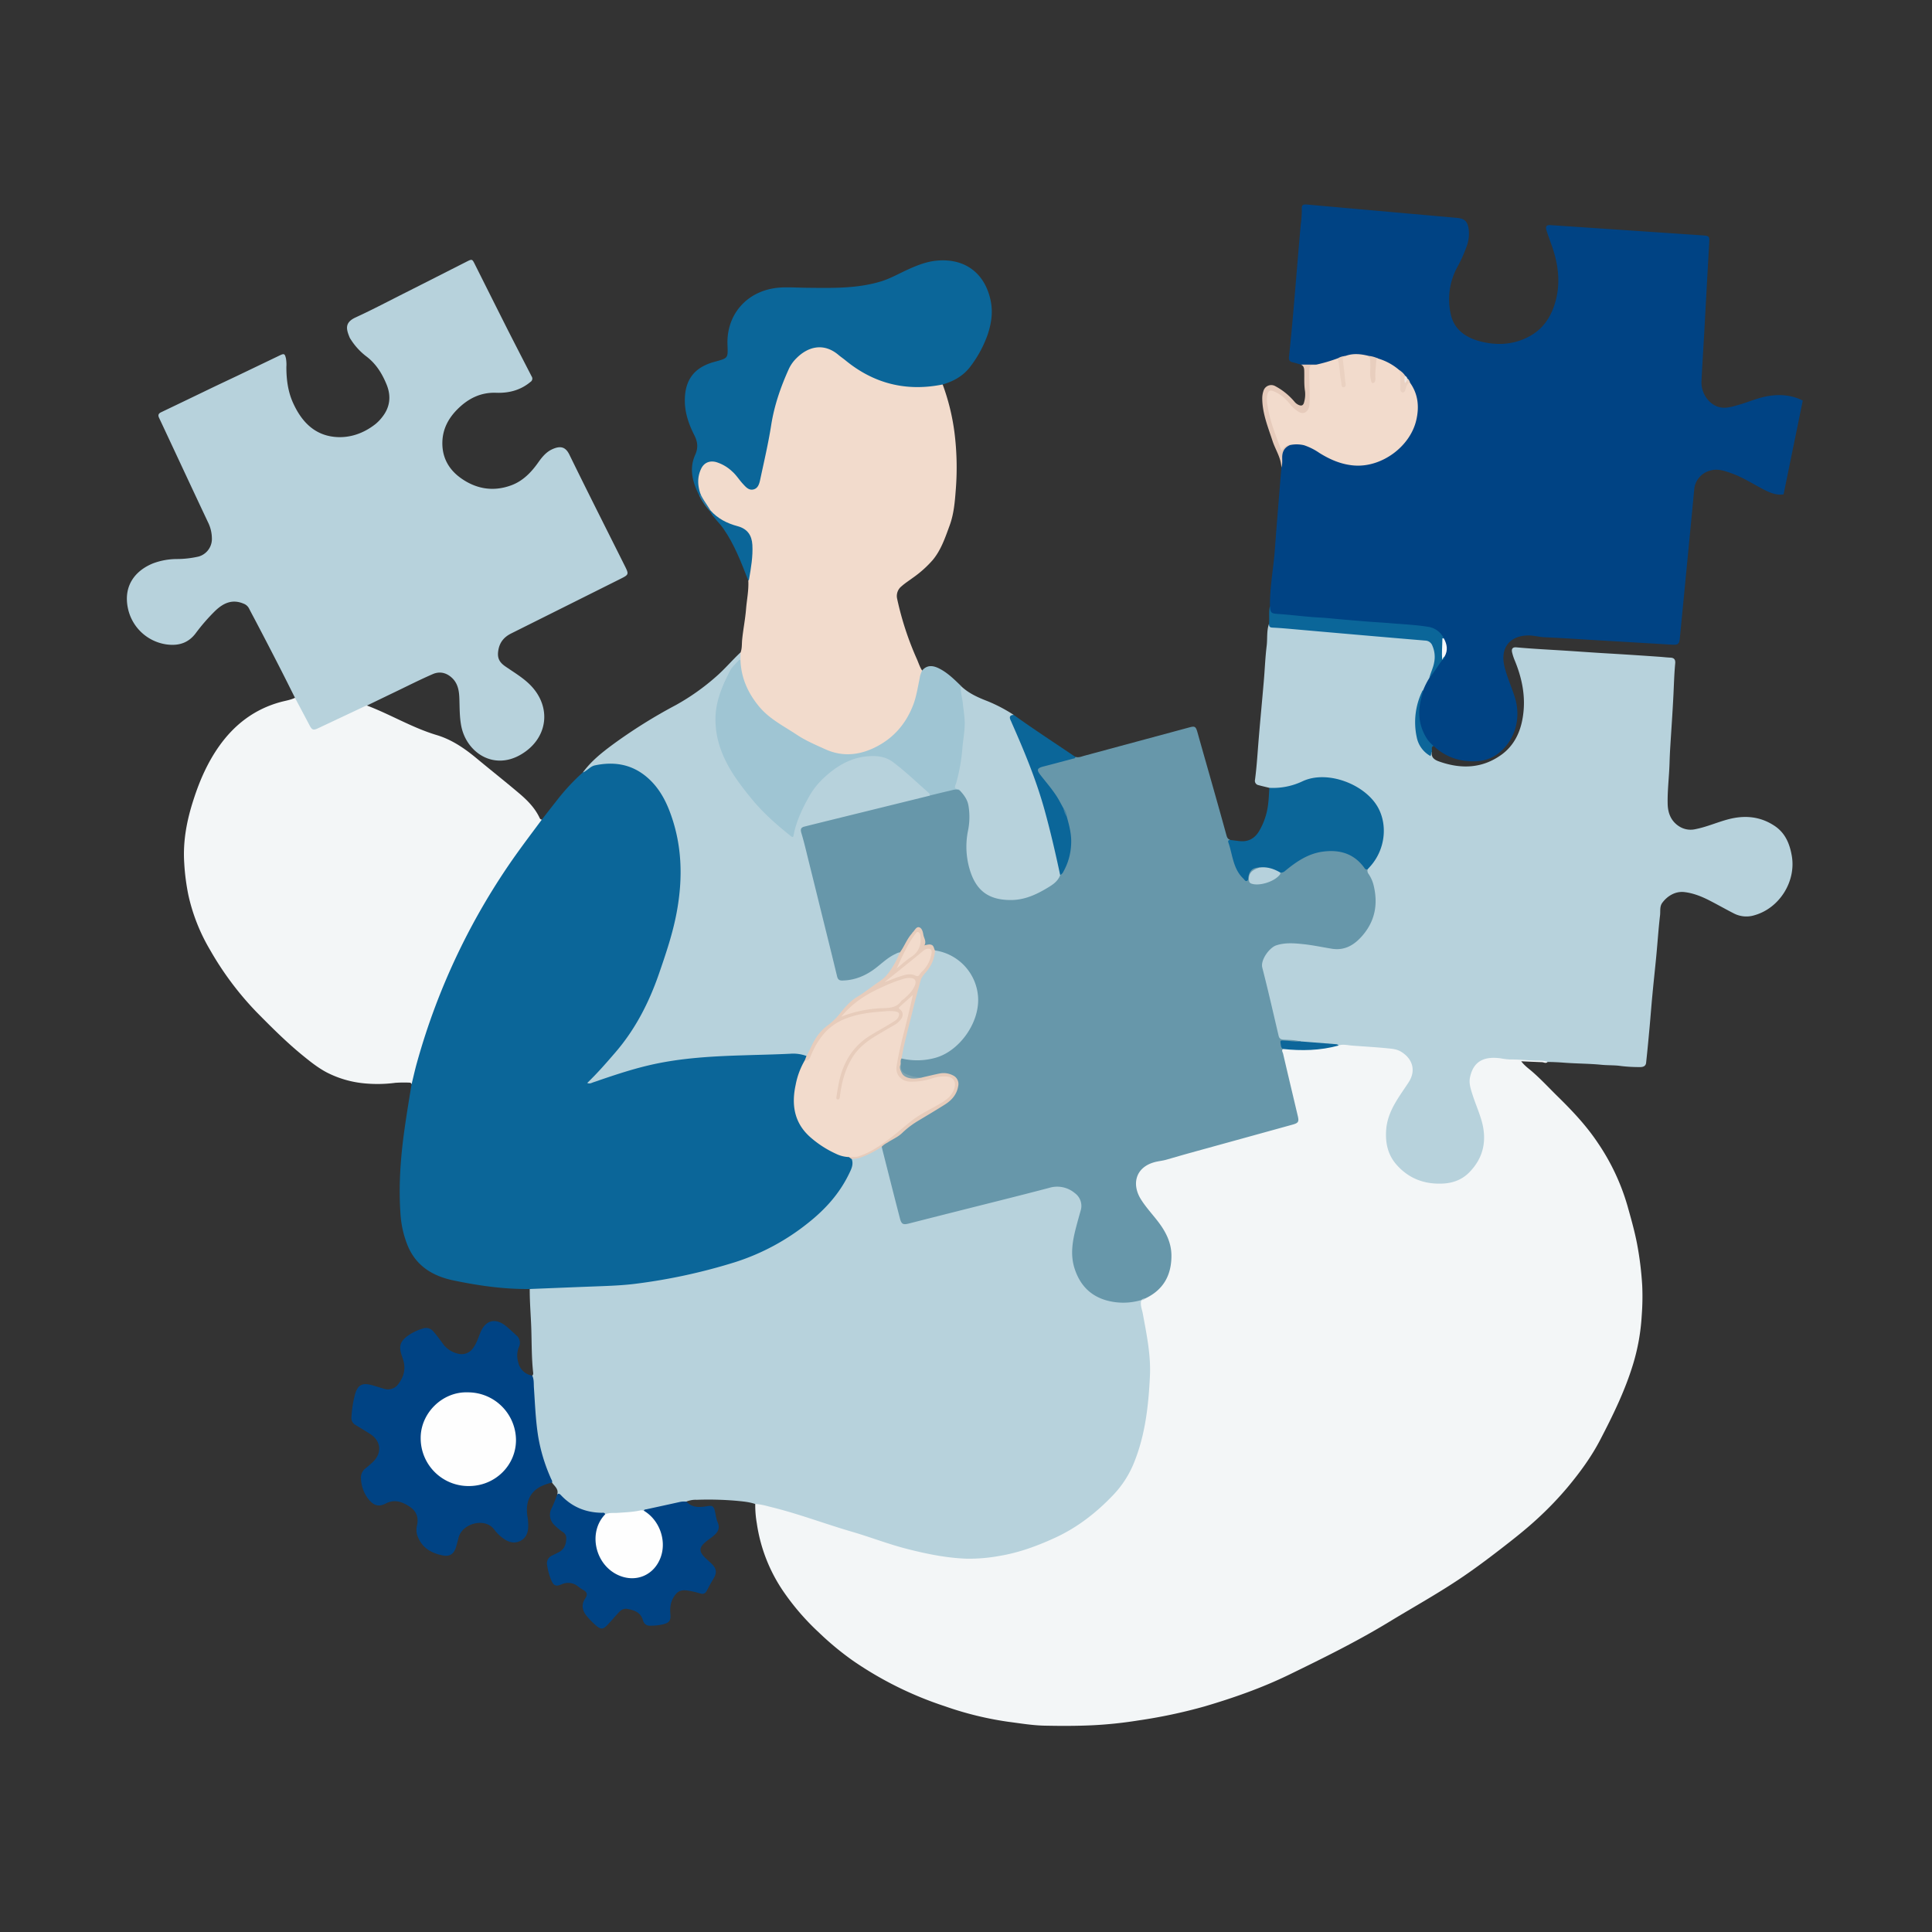
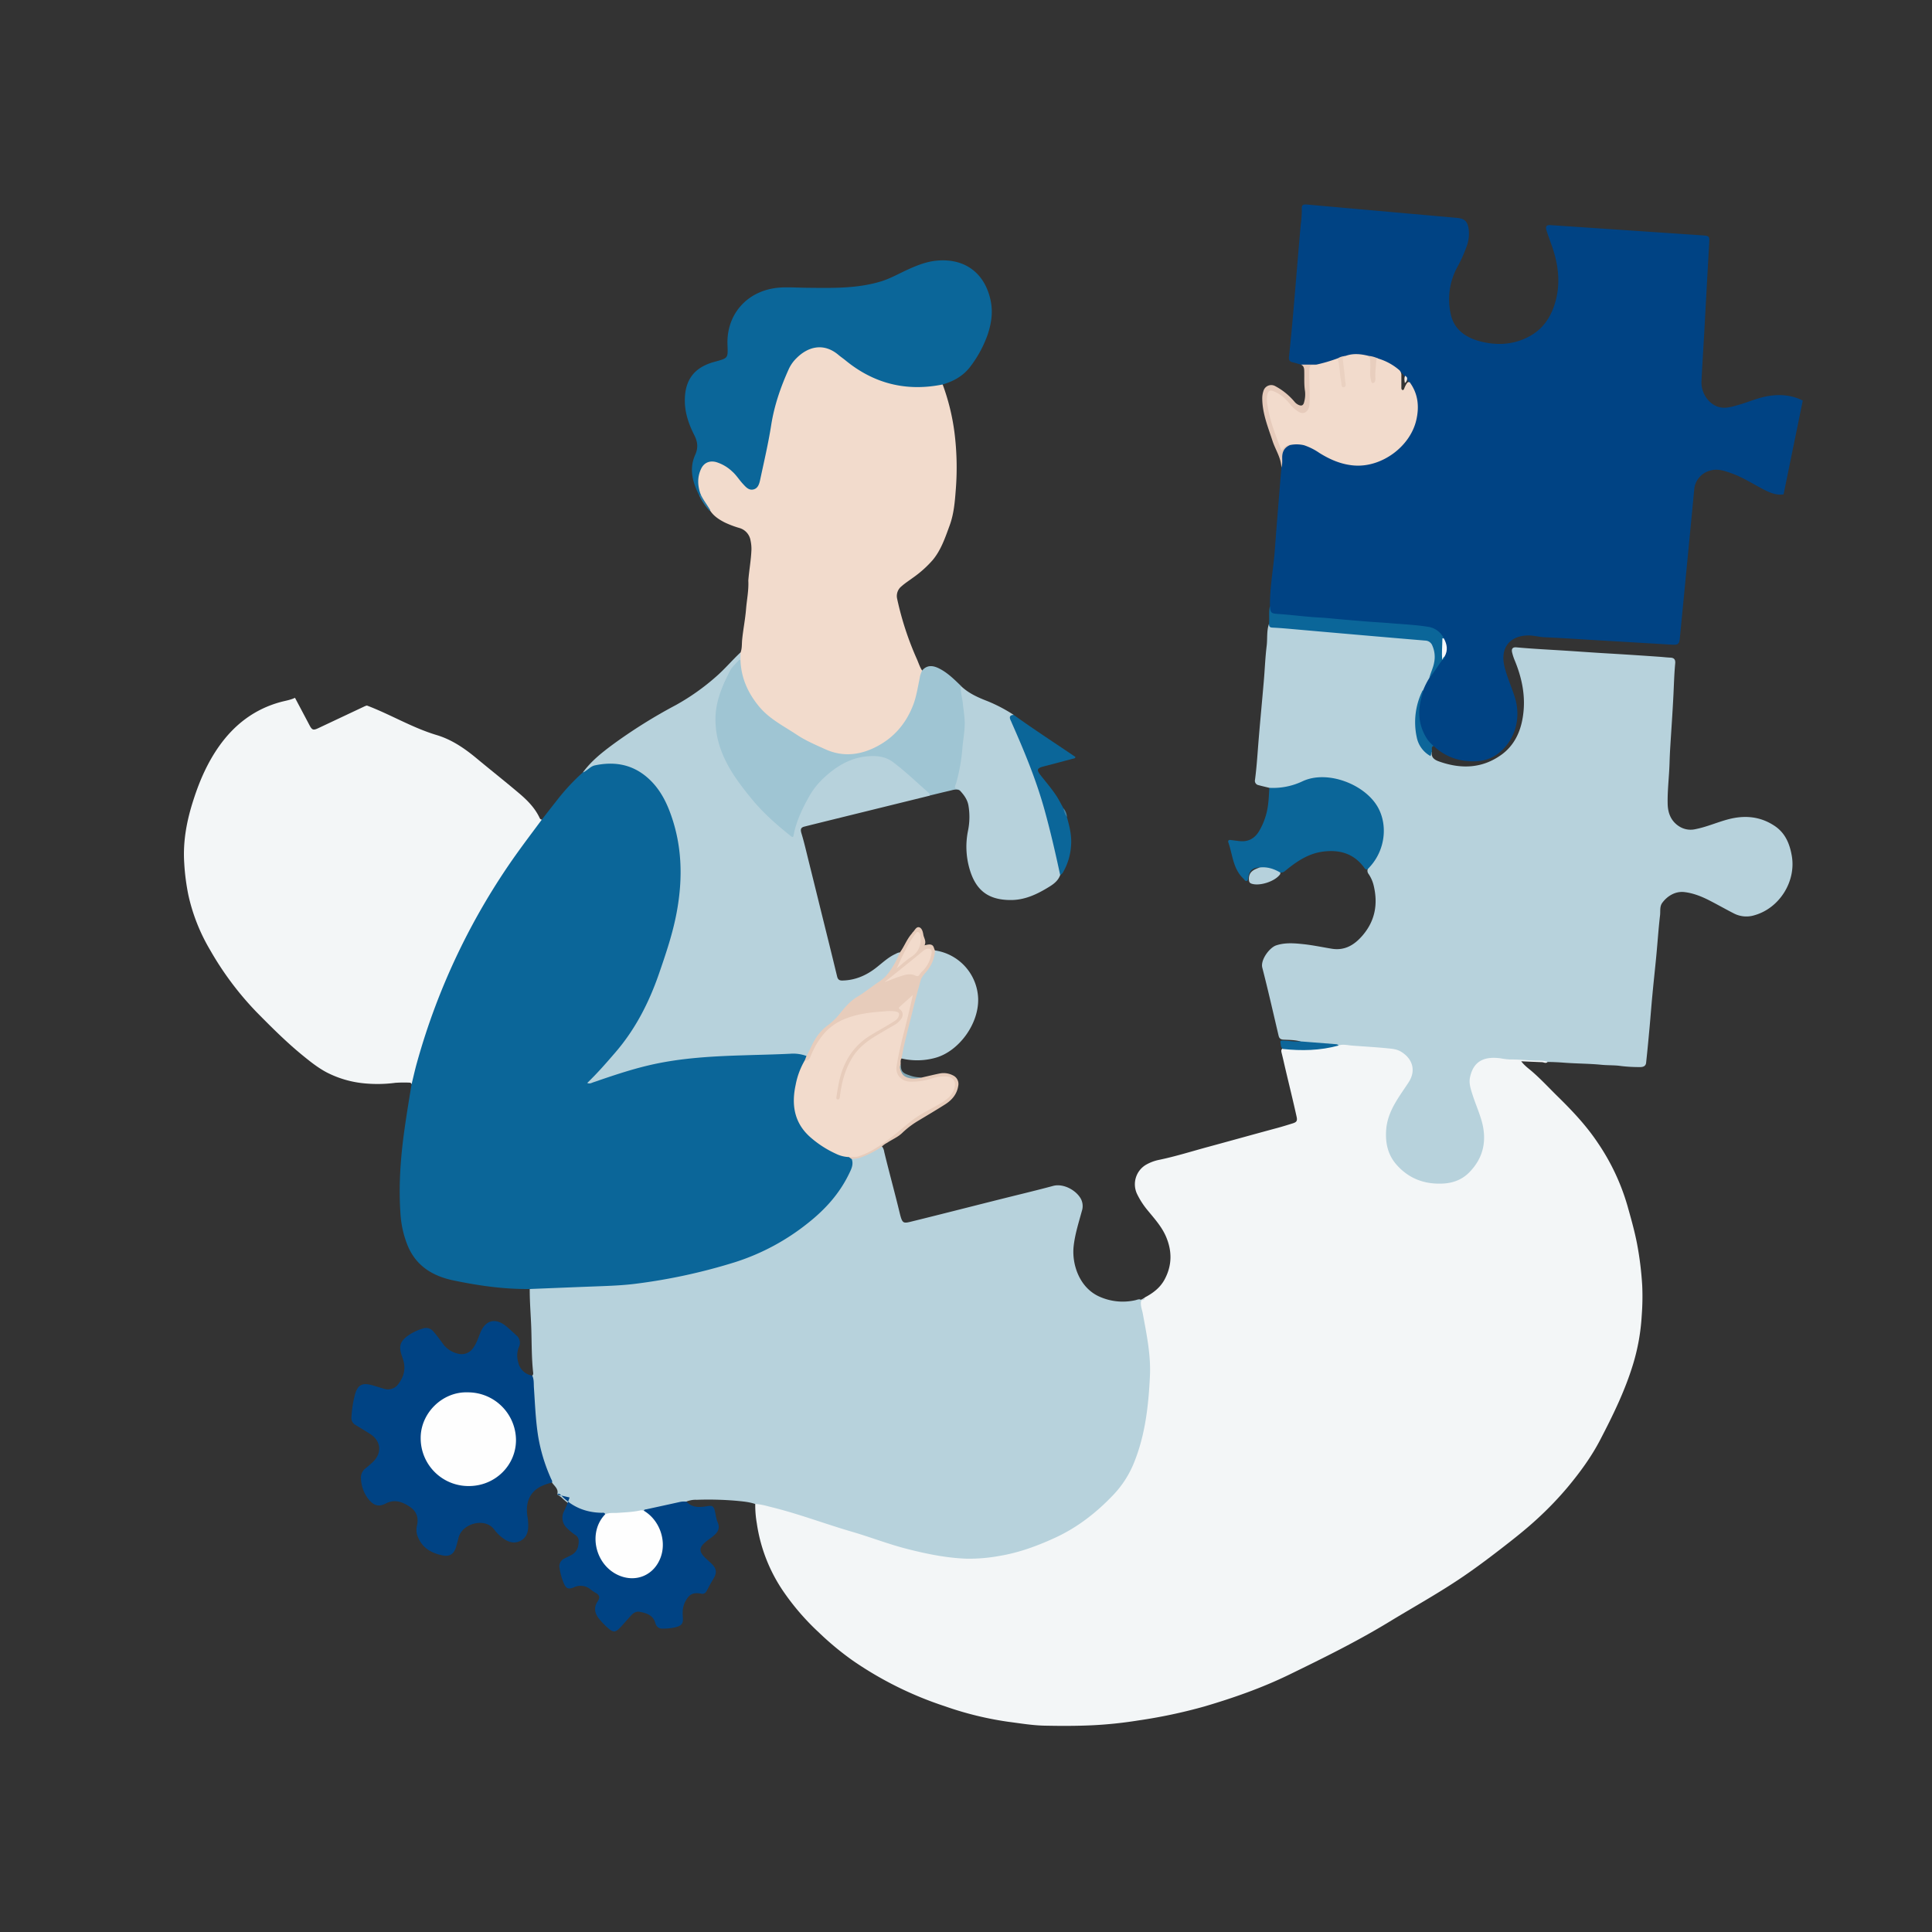
<svg xmlns="http://www.w3.org/2000/svg" width="100%" height="100%" viewBox="0 0 1200 1200">
  <rect x="0" y="0" width="1200" height="1200" fill="#333333" stroke="none" />
  <defs>
    <clipPath id="clip-path">
      <rect id="Rectangle_7" data-name="Rectangle 7" width="1041" height="945" transform="translate(0.23 0)" fill="#fff" />
    </clipPath>
  </defs>
  <g id="Problem_solving" data-name="Problem solving" transform="translate(-0.23)">
    <rect id="Rectangle_13" data-name="Rectangle 13" width="1200" height="1200" transform="translate(0.23)" fill="rgba(255,255,255,0)" />
    <g id="Problem_solving-2" data-name="Problem solving" transform="translate(79 127)" clip-path="url(#clip-path)">
      <path id="Path_240" data-name="Path 240" d="M1615.132,1511.006c-1.105,1.22-2.322.215-3.486.174-4.164-.156-8.341-.358-12.919-.563,2.1,2.847,4.88,4.682,7.2,6.76,5.349,4.685,10.149,9.885,15.2,14.851,9.106,8.918,17.878,18.167,24.982,28.781a136.825,136.825,0,0,1,18.539,39.166c2.245,7.98,4.529,15.953,6.079,24.11a205.374,205.374,0,0,1,3.152,25.66,154.392,154.392,0,0,1-.32,18.764,128.466,128.466,0,0,1-5.37,30.088c-5,16.432-12.5,31.76-20.384,46.9-5.512,10.607-12.557,20.228-20.207,29.427a209.1,209.1,0,0,1-18.344,19.171c-7.417,6.909-15.417,13.162-23.422,19.359-8.665,6.694-17.447,13.242-26.571,19.279-13.847,9.172-28.385,17.253-42.572,25.886-20.005,12.178-40.984,22.511-61.983,32.736-16.961,8.254-34.7,14.49-52.811,19.814a323.985,323.985,0,0,1-41.324,8.724,258.819,258.819,0,0,1-27.839,2.926c-10.1.49-20.189.469-30.251.254-7.445-.163-14.861-1.425-22.285-2.388a206.158,206.158,0,0,1-39.5-9.679,222.926,222.926,0,0,1-57.093-28.3,182.9,182.9,0,0,1-21.187-17.562,151.411,151.411,0,0,1-22.528-26.244,100.484,100.484,0,0,1-15.946-41.46,65.737,65.737,0,0,1-.977-12.109c.918-.865,2-.573,3.024-.358a170,170,0,0,1,18.542,4.6q34.017,11.094,68.228,21.6a167.431,167.431,0,0,0,33.838,6.829,107.122,107.122,0,0,0,40.73-4.195c16.464-4.88,31.86-11.963,45.172-23.074,9.874-8.247,18.83-17.242,24.238-29.212,4.723-10.472,6.83-21.6,8.605-32.833a188.463,188.463,0,0,0,2.148-23.272c.33-11.942-1.835-23.651-3.9-35.339-.479-2.711-1.133-5.384-1.515-8.108a4.472,4.472,0,0,1,.129-2.857,2.4,2.4,0,0,1,.556-.643,13.818,13.818,0,0,0,2.429-1.495c4.88-2.614,9.21-5.853,11.973-10.927,4.751-8.783,4.772-17.659.977-26.616-2.586-6.11-7.028-11.045-11.195-16.12a49.788,49.788,0,0,1-6.927-10.673,14.1,14.1,0,0,1,5.338-17.76,27.121,27.121,0,0,1,8.665-3.277c10.246-2.138,20.217-5.3,30.307-8.029,14.375-3.9,28.719-7.914,43.093-11.789,3.17-.858,6.3-1.842,9.436-2.819,2.429-.761,2.927-1.62,2.332-4.205-2.207-10.048-4.706-20.03-7.048-30.043-.73-3.1-1.4-6.225-2.2-9.318-.3-1.209-.594-2.516,1.063-3.1,4.772.205,9.544.369,14.316.3a83.857,83.857,0,0,0,19.428-2.537c3.9-1.279,7.806-.243,11.6.108,7.58.681,15.174,1.2,22.744,1.95,10.121.977,16.14,13.016,10.59,21.465-4.042,6.127-8.609,11.963-11.417,18.823-3.788,9.21-4.313,18.459.546,27.446,4.449,8.223,11.8,12.866,20.676,14.966,8.675,2.051,17.107,1.474,24.541-4.206,6.061-4.6,8.929-11.024,10.392-18.285,1.084-5.387.285-10.576-1.307-15.709q-2.038-6.605-4.626-13.023a37.812,37.812,0,0,1-2.4-10.586c-.664-6.833,4.643-13.662,11.368-14.921a26.146,26.146,0,0,1,10.517.167c3.788.831,7.806.566,11.643.73,4.331.188,8.644.6,12.988.7C1613.561,1509.814,1614.8,1509.512,1615.132,1511.006Z" transform="translate(-732.637 -978.442)" fill="#f3f6f7" />
      <path id="Path_241" data-name="Path 241" d="M1099.87,1778.771c-.977,2.927.368,5.728.876,8.529,2.363,12.849,5.057,25.7,4.41,38.832-.907,18.452-2.926,36.782-10.058,54.1a63.056,63.056,0,0,1-12.616,19.515c-10.451,11.007-22.219,20.234-36.1,26.626-11.125,5.133-22.57,9.349-34.682,11.348a103.649,103.649,0,0,1-20.547,1.717c-12.394-.448-24.485-2.927-36.486-5.971-11.591-2.927-22.737-7.278-34.154-10.635-16.8-4.876-33.174-11.143-50.211-15.348-3.416-.848-6.833-1.884-10.375-2.03-3.9-1.335-8.07-1.62-12.147-2.019a202.872,202.872,0,0,0-24.1-.567,14.767,14.767,0,0,0-6.374,1.084c-4.194,1.279-8.546,1.853-12.791,2.878-4.616,1.1-9.309,1.846-13.856,3.229-7.748,1.387-15.613,1.72-23.419,2.148a17.283,17.283,0,0,0-3.61-.723,34.141,34.141,0,0,1-23.809-9.933,12.922,12.922,0,0,0-2.82-1.95c1.093-3.434-1.708-5.182-3.23-7.472-2.927-4.8-4.6-10.138-6.313-15.438-2.849-8.779-3.845-17.795-4.6-26.918-.586-6.965-.644-13.972-1.473-20.919a6.284,6.284,0,0,1,.107-3.152c.7-.487.634-1.237.566-1.95-.976-8.88-.859-17.8-1.132-26.716-.254-8.369-1.034-16.731-.976-25.121,2.166-1.241,4.606-1.3,6.928-1.241,7.982.226,15.925-.507,23.9-.664,19.76-.379,39.432-1.95,58.84-5.922,14.635-3,29.274-6.35,43.392-11.455a143.258,143.258,0,0,0,45.1-27.047,83.44,83.44,0,0,0,18.337-23.2c1.95-3.514,3.472-7.163,3.375-11.288,1.161-1.262,2.829-.713,4.244-1.161a51.84,51.84,0,0,0,11.525-5.3c.977-.6,1.894-1.745,3.33-1.032a7.329,7.329,0,0,1,1.209,3.2c3.083,12.745,6.586,25.368,9.659,38.141.146.594.292,1.2.469,1.8,1.182,4.115,1.95,4.487,6.079,3.462,23.418-5.745,46.732-11.824,70.13-17.562,6.186-1.533,12.383-3.072,18.542-4.741s14.059,2.391,17.221,7.942a9.766,9.766,0,0,1,.626,7.726c-1.953,7.173-4.247,14.285-5.074,21.719-1.269,11.428,3.7,26.345,16.655,31.662a35.415,35.415,0,0,0,21.625,1.953C1097.284,1778.626,1098.563,1777.892,1099.87,1778.771Z" transform="translate(-469.686 -1098.313)" fill="#b7d2dc" />
      <path id="Path_242" data-name="Path 242" d="M2361.625,180.019c-4.372.7-8.188-.878-11.935-2.771-6.829-3.483-13.329-7.805-20.638-10.362-4.275-1.513-8.557-2.986-13.2-1.551a13.29,13.29,0,0,0-9.76,12.011q-4.421,46.034-8.908,92.057c-.344,3.493-1.112,4.215-4.529,4.02l-49.551-2.927c-9.982-.6-19.964-1.259-29.956-1.7-3.378-.146-6.607-1.122-10-1.112-11.633.049-17.642,7.757-14.91,19.162,1.581,6.664,4.487,12.87,6.5,19.378,4.125,13.309-.146,27.407-11.066,35.281a23.6,23.6,0,0,1-12.929,4.313c-10.09.458-19.008-2.508-26.473-9.464-5.29-2.605-7.034-7.669-8.55-12.733-2.2-7.405-.973-14.636,1.456-21.836a31.417,31.417,0,0,1,3.9-7.805c2.193-2.02,3.159-4.879,5.043-7.152.977-1.151,1.825-2.39,2.85-3.493.135-.195.292-.381.438-.556a3.6,3.6,0,0,0,1.23-2.371c2.078-3.854.977-7.464-.838-11.025-3.622-4.469-8.2-6.517-14.034-6.937-11.709-.858-23.484-1.864-35.225-2.927q-17.194-1.5-34.436-2.81c-6.624-.5-13.221-1.239-19.856-1.668-3.2-.205-4.119-1.708-3.642-5.64-.136-11.708,2.158-23.26,3.027-34.92,1.258-17.045,2.7-34.091,4.066-51.136.664-2.508-.292-5-.056-7.552a7.3,7.3,0,0,1,5.015-6.674c5.922-2.107,11.143-.068,16.137,2.878s10.131,6.147,15.887,7.884c10.889,3.278,20.93,1.59,30.425-4.547a35.136,35.136,0,0,0,13.711-15.777c4.167-9.7,4.216-19.231-1.592-28.4a14.8,14.8,0,0,0-1.734-2.83,18.245,18.245,0,0,1-1.338-1.678,11.834,11.834,0,0,0-3.573-3.347c-3.9-3.278-8.5-5.376-13.221-7.171a29.439,29.439,0,0,0-5.856-1.561c-4.574-.849-9.151-1.366-13.718.049a19.086,19.086,0,0,0-5.182,1.59,60.242,60.242,0,0,1-13.457,3.9c-3.121-.078-6.291.614-9.318-.654-1.793-.507-3.569-1.073-5.377-1.5s-2.2-1.649-2.04-3.2c2.93-27.486,4.821-55.058,7.34-82.583a65.112,65.112,0,0,0,.633-10.04c-.135-2.117,1.543-2.244,3.184-2.1q8.982.82,17.993,1.61L2158.542,8.3c5.074.459,6.833,2.147,7.525,7.327a22.743,22.743,0,0,1-1.5,10.938,86.75,86.75,0,0,1-5.6,12.333,41.83,41.83,0,0,0-4.087,29.134c1.95,9.484,9.231,14.587,18.021,16.919,10.736,2.839,21.469,2.234,31.391-3.347,8.783-4.947,13.575-13.016,15.956-22.539,2.808-11.182,1.328-22.148-2.391-32.91-1.182-3.425-2.489-6.83-3.562-10.284-.7-2.254.156-3.21,2.468-3.054q47.467,3.191,94.927,6.4c3.7.254,3.962.712,3.747,4.43q-1.543,27.319-3.017,54.639c-.584,10.518-1.286,21.026-1.793,31.554-.334,6.908,4.066,13.66,10.079,15.748,4.372,1.493,8.578.127,12.752-1.054,6.3-1.776,12.324-4.537,18.844-5.581,7.358-1.181,14.538-.556,21.242,2.839" transform="translate(-1332.577 0.007)" fill="#004384" />
-       <path id="Path_243" data-name="Path 243" d="M1414.77,1289.378a39.027,39.027,0,0,1-21.955.167c-10.149-2.985-16.286-9.756-19.519-19.592-3-9.231-1.14-18.177,1.251-27.127q1.2-4.489,2.478-8.946a9.817,9.817,0,0,0-3.562-10.858,17.067,17.067,0,0,0-16.071-3.27c-20.169,5.3-40.417,10.284-60.624,15.407q-13.117,3.305-26.213,6.656c-3.774.973-4.821.573-5.787-3.173-3.628-13.944-7.132-27.916-10.684-41.877-.215-.858-.41-1.727-.615-2.586-.1-1.484,1.171-1.95,2.11-2.44a95.548,95.548,0,0,0,14.479-10.274c5.269-4.341,11.428-7.406,17.242-10.976,3.4-2.078,6.829-4.011,9.613-7.014a13.805,13.805,0,0,0,3.4-7.076,5.336,5.336,0,0,0-3.357-6.242,12.968,12.968,0,0,0-7.552-.831c-3.757.653-7.358,1.95-11.164,2.45-3.455.4-6.624-.782-9.759-1.953s-3.9-3.823-3.979-6.829c.076-1.328-.254-2.753.876-3.833,1.679-.6,3.319,0,4.97.212,15.338,1.759,27.387-3.628,36.045-16.478,5.582-8.282,7.514-17.346,5.356-27.085-2.6-11.709-10.468-18.469-21.469-22.118-1.168-.393-2.419-.528-3.569-.977a2.4,2.4,0,0,1-1.2-1.366,2.808,2.808,0,0,0-.49-1.008,2.767,2.767,0,0,0-3.034-.945c-1.62.334-2.089-.282-2.207-1.95a21.821,21.821,0,0,0-1.783-6.889c-.918-2.148-1.668-2.3-3.281-.674a38.852,38.852,0,0,0-6.829,9.759c-.838,1.647-1.512,3.434-3.25,4.428-5.258,2.137-9.544,5.738-13.846,9.3a37.63,37.63,0,0,1-17.955,8.042,21.7,21.7,0,0,1-3.708.233c-2.311,0-3.493-1.133-4.039-3.375-6.92-28.218-14.031-56.377-20.978-84.671-.382-1.554-.792-3.093-1.251-4.615-.713-2.409-.049-3.59,2.489-4.351,4.167-1.258,8.432-2.089,12.686-3.142,21.76-5.446,43.59-10.586,65.3-16.206,4.88-.977,9.592-2.457,14.455-3.417a5.737,5.737,0,0,1,4.351.48c4.967,3.708,6.225,9.064,6.451,14.8.233,5.961-1.116,11.8-1.7,17.687a41.232,41.232,0,0,0,6.11,25.907c3.99,6.565,10.614,8.918,17.885,9.356,11.212.685,20.714-3.823,29.421-10.392a16.468,16.468,0,0,0,3.649-4.525c4.772-5.554,5.992-12.314,6.517-19.282.431-5.578-1.248-10.868-2.506-16.206a11.81,11.81,0,0,0-2.04-5.53c-3.611-7.055-8.432-13.27-13.437-19.359-3.9-4.741-3.288-6.187,2.694-7.7,6.252-1.571,12.439-3.435,18.695-5.035,2.009.556,3.837-.322,5.679-.81q32.542-8.781,65.076-17.563c3.406-.917,3.9-.468,4.939,3.044,3.208,11.494,6.517,22.969,9.756,34.453q4.16,14.634,8.216,29.379c.372,1.335.782,2.485,2.207,2.926a7.491,7.491,0,0,0,.341,3.649c1.074,3.823,2.235,7.629,3.18,11.494.841,3.462,3.232,6.079,5.63,8.526,1.6,1.613,1.661-.41,1.717-1.227.226-3.017,2.186-4.49,4.657-5.533a2.929,2.929,0,0,1,3.024.1c.233,1.209-.841,1.161-1.484,1.442a9.947,9.947,0,0,0-2.926,1.738,5.19,5.19,0,0,0-1.307,5.151c.351,1.63,2.224,1.564,3.58,1.661,6.2.448,10.733-2.742,14.834-6.833a21.237,21.237,0,0,0,4.876-3.138c6.461-5.318,13.555-9.349,22-10.43,9.961-1.279,18.608,1.209,25.114,9.3.792.977,1.845,1.62,2.666,2.548,1.571,4.115,3.9,7.893,4.782,12.342a34.363,34.363,0,0,1-14.4,35.065c-4.31,2.93-9.172,3.017-14.09,2.332q-6.324-.865-12.6-2.037a73.191,73.191,0,0,0-15.1-.859c-7.618.153-11.122,4.595-13.405,9.912a5.935,5.935,0,0,0-.129,3.66c3.065,13.93,6.6,27.756,9.818,41.661a3.28,3.28,0,0,0,3.736,2.926c2.381-.059,4.734.594,7.142.577.792,0,1.884-.09,1.953,1.22-1.953,1.248-4.119.573-6.207.563a14.332,14.332,0,0,1-1.581-.223c-3.413-.431-3.736-.08-2.927,3.3a2.122,2.122,0,0,1,.059,1.043c-1.1.977-.156,2.03.059,2.927,3,12.929,6.089,25.837,9.141,38.756.831,3.514.351,4.331-3.2,5.318q-31.076,8.6-62.167,17.162c-5.453,1.5-10.889,3.083-16.335,4.654-2.457.7-5.026.869-7.511,1.582-11.838,3.357-13.937,13.912-8.247,22.987,3.163,5.053,7.25,9.377,10.833,14.09,4.664,6.145,8.011,12.741,8.136,20.586.118,12.383-4.946,21.66-16.471,27.019a19.838,19.838,0,0,1-2.2.914Z" transform="translate(-784.586 -608.919)" fill="#6797aa" />
      <path id="Path_244" data-name="Path 244" d="M2349.358,893.8c2.742,15.828-7.611,32.451-23.133,36.862a16.9,16.9,0,0,1-12.686-1.025c-4.88-2.478-9.662-5.2-14.542-7.726-5.113-2.662-10.392-4.88-16.207-5.6s-10.781,2.478-13.874,6.642c-1.728,2.332-1.074,5.172-1.387,7.73-.977,8.313-1.522,16.693-2.315,25.034s-1.7,16.481-2.468,24.763c-.633,6.586-1.112,13.193-1.717,19.779-.674,7.375-1.366,14.75-2.165,22.108-.226,2.078-1.953,2.666-3.74,2.614a93.732,93.732,0,0,1-11.64-.622c-4.129-.636-8.275-.382-12.421-.8-7.639-.754-15.358-.7-23.019-1.289-3.444-.264-6.833-.427-10.326-.459-2.857-1.133-5.933-.692-8.849-.869-4.879-.281-9.874-.73-14.823-.692a39.89,39.89,0,0,1-5.485-.692c-9.961-1.328-16.9,1.415-19.084,11.852-.771,3.66.487,7.379,1.62,10.889,1.727,5.387,4.039,10.6,5.589,16.022,3.455,12.13,1.251,23.116-7.806,32.2-4.477,4.508-10.156,6.586-16.491,6.829-11.375.507-21.1-3.208-28.618-11.813-5.311-6.089-6.937-13.377-6.364-21.465.831-11.709,7.914-20.363,13.916-29.556,4.636-7.083,2.77-14.41-4.449-18.949-2.773-1.734-5.672-1.95-8.56-2.224-7.455-.761-14.938-1.14-22.441-1.734-2.715-.215-5.4-.977-8.109,0-5.953-.3-11.876-.917-17.819-1.31-2.078-.125-4.226,0-6.058-1.317-3.34-.886-6.833-.858-10.18-1.032-1.825-.087-2.711-.74-3.121-2.5-3.319-14.1-6.51-28.218-10.121-42.238-1.22-4.768,4.459-12.429,8.637-13.815,5.561-1.842,11.233-1.345,16.832-.761,5.954.626,11.838,1.894,17.75,2.85,8.081,1.3,14.062-2.419,19.039-8.216,7.806-9.082,9.69-19.512,6.937-31.016a21.78,21.78,0,0,0-3.2-7.25,3.253,3.253,0,0,1-.535-2.926c.135-1.446,1.22-2.315,2.009-3.368,7.007-9.415,9.7-19.661,5.356-30.957a31.209,31.209,0,0,0-13.659-15.807,46.529,46.529,0,0,0-21.955-6.471c-4.157-.184-8.227,1.154-12.119,2.714-5.69,2.3-11.476,4.254-17.739,4.028-1.046,0-2.148.139-3.027-.681-2.214-.546-4.449-1.046-6.656-1.658a2.73,2.73,0,0,1-2.186-3.347c1.154-8.734,1.623-17.564,2.374-26.345.973-11.708,2.117-23.485,3.111-35.242.615-7.191.879-14.43,1.759-21.592.556-4.508-.108-9.142,1.4-13.542,2.391,2.029,5.387,1.581,8.129,1.8,14.041,1.161,28.062,2.508,42.1,3.669,13.506,1.122,27,2.391,40.525,3.376,2.03.156,4.052.439,6.089.615a6.2,6.2,0,0,1,5.564,4.283c2.332,5.991,1.13,11.708-1.463,17.24a11.831,11.831,0,0,1-1.359,2.6,47.2,47.2,0,0,0-3.715,7.347,50.267,50.267,0,0,0-3.837,26.89,18.3,18.3,0,0,0,5.425,11.25c1.269,1.229,2.4,1.522,3.719.214-.567,3.5,1.512,5.015,4.421,6.049,13.815,4.927,27.186,4.45,39.225-4.459,7.455-5.561,11.358-13.728,12.821-22.831,2.082-12.518-.351-24.441-5.2-35.993a33,33,0,0,1-1.366-4.283c-.6-2.342.275-3.493,2.6-3.288,10.812.976,21.663,1.483,32.5,2.186,7.806.507,15.671,1.093,23.515,1.541q16.657.976,33.3,2.156c2.11.156,4.209.41,6.336.5,2.37.088,3.25,1.239,3.013,3.688-.6,6.332-.771,12.684-1.074,19.036-.535,11.113-1.345,22.207-2.02,33.31-.194,3.181-.33,6.371-.42,9.533-.254,8.477-1.366,16.937-1.161,25.368.139,5.648,2.089,10.733,7.281,13.961a13.161,13.161,0,0,0,9.923,1.651c7.076-1.376,13.662-4.362,20.572-6.169,10.156-2.634,19.786-1.783,28.677,4.157,6.6,4.41,9.339,11.094,10.635,18.539" transform="translate(-1315.208 -489.208)" fill="#b7d2dc" />
      <path id="Path_245" data-name="Path 245" d="M768.28,1243.379c1.338,3.455-.261,6.43-1.679,9.356-5.912,12.206-14.684,21.945-25.292,30.355a140.9,140.9,0,0,1-45.081,24.315,355.939,355.939,0,0,1-61.582,13.454c-8.265,1.084-16.588,1.376-24.9,1.689-13.817.514-27.625,1.091-41.442,1.647-16.023.177-31.781-2.078-47.4-5.345-12.88-2.693-23.214-8.956-28.454-21.74a62.8,62.8,0,0,1-4.41-19.571c-1.23-17.312,0-34.491,2.371-51.653,1.346-9.631,2.927-19.223,4.508-28.823.351-6.948,2.586-13.506,4.479-20.1a383.629,383.629,0,0,1,21.565-56.592,434.9,434.9,0,0,1,23.536-44.355c8.987-14.587,19.164-28.294,29.557-41.9a4.881,4.881,0,0,1,1.815-1.533c2.986-3.816,5.943-7.65,8.958-11.445a131.137,131.137,0,0,1,16.5-17.847c6.3-6.936,14.364-6.692,22.658-5.56,13.359,1.834,21.868,10.1,28.064,21.308,6.372,11.542,9.114,24.072,10.226,37.126,1.952,22.323-2.927,43.528-10.265,64.308-2.517,7.083-4.625,14.323-7.738,21.211-6.577,14.559-14.637,28.093-25.595,39.868-4.2,4.529-8.138,9.3-13.076,14.02,5.025-1.258,9.212-2.926,13.476-4.369,15.008-5,30.249-8.967,46.009-10.646,8.452-.9,16.929-1.436,25.419-1.953,12.383-.681,24.795-.341,37.157-1.15a52.883,52.883,0,0,1,8.459.167c1.484.146,3.017.271,4.167,1.442.685,1.23-.108,2.214-.514,3.271-3.816,7.58-6.579,15.494-6.833,24.051-.136,5.571,1.661,10.889,3.9,15.855,1.786,3.979,5.457,6.69,8.929,9.287,6.256,4.675,12.686,9.036,20.735,10.166a2.786,2.786,0,0,1,1.776,1.689Z" transform="translate(-318.063 -650.566)" fill="#0b6699" />
-       <path id="Path_246" data-name="Path 246" d="M104.412,370.982c-3.142-6.244-6.245-12.518-9.436-18.733Q87.824,338.257,80.545,324.4c-1.552-2.985-3.171-5.932-4.694-8.937a6.2,6.2,0,0,0-3.308-2.927c-6.948-2.985-12.471-.507-17.564,4.312a118.535,118.535,0,0,0-12.364,14.206c-4.616,6.01-10.6,7.669-17.564,6.83A28.609,28.609,0,0,1,.53,314.84c-2.566-13.182,4.235-22.656,15.613-27.32a42.529,42.529,0,0,1,14.773-2.732,61.342,61.342,0,0,0,13.661-1.552,11.367,11.367,0,0,0,8.206-10.255,23.119,23.119,0,0,0-2.5-11.24C40.117,240.209,30.1,218.607,19.977,197.054c-.8-1.708-.312-2.664,1.22-3.405q15.886-7.6,31.655-15.221c5.191-2.488,10.4-4.927,15.613-7.405q13.3-6.372,26.59-12.762c2.625-1.249,3.035-.976,3.737,1.9a22.447,22.447,0,0,1,.264,5.3c0,7.805.976,15.543,4.332,22.734,5.23,11.367,13.281,19.778,26.346,20.792,9,.693,17.447-2.351,24.678-8.03a26.611,26.611,0,0,0,4.225-4.41c4.879-6.186,5.582-13.045,2.635-20.226-2.713-6.615-6.333-12.538-12.158-17.1a40.429,40.429,0,0,1-10.08-10.869,7.975,7.975,0,0,1-.674-1.141c-2.1-5.123-3.3-9.26,3.679-12.479,10.617-4.878,20.97-10.372,31.411-15.611,12.422-6.264,24.824-12.586,37.236-18.87,3.806-1.952,3.757-1.952,5.64,1.864q10.177,20.343,20.394,40.648,7.318,14.342,14.686,28.607a2.41,2.41,0,0,1-.751,3.425c-6.186,5.162-13.456,7.015-21.253,6.732-9.758-.361-17.506,3.63-24.131,10.274-5.542,5.562-9.075,12.128-9.319,20.2-.293,9.572,3.9,17.084,11.358,22.441,9.631,6.927,20.433,8.713,31.694,4.459,7.065-2.683,12.2-8.01,16.5-14.109,2.371-3.356,4.928-6.5,8.782-8.235,4.781-2.137,8.08-1.678,10.558,3.4,11.241,23.027,22.814,45.858,34.27,68.8,2.8,5.611,2.781,5.688-2.81,8.479q-33.782,16.9-67.563,33.759c-4.352,2.166-7.094,5.327-7.982,10.177-.849,4.654.225,7.474,4.215,10.255,5.221,3.63,10.734,6.83,15.33,11.357,13.876,13.825,11.3,33.613-5.649,43.487-17.145,9.991-33.811-1.532-36.973-17.767-1.083-5.552-.976-11.25-1.171-16.9-.146-4.791-.81-9.533-4.7-13.1-3.513-3.23-7.66-4.04-11.8-2.244-8.109,3.522-16,7.542-23.975,11.367-5.65,2.712-11.29,5.454-16.94,8.176-1.7,1.805-4.02,2.566-6.177,3.532-7.914,3.561-15.613,7.532-23.566,11.045-3.542,1.571-4.879,1.181-6.606-2.244-2.352-4.566-4.937-9.006-7.123-13.66a11.356,11.356,0,0,1-1.21-3.473Z" transform="translate(0.044 -64.564)" fill="#b7d2dc" />
      <path id="Path_247" data-name="Path 247" d="M170.955,881.638c3.006,5.688,6.03,11.367,9.026,17.065,1.571,2.986,2.342,3.249,5.426,1.8l28.981-13.66a8.885,8.885,0,0,1,1.249-.4c14.637,5.532,28.171,13.806,43.306,18.333,9.338,2.791,17.359,8.274,24.785,14.45,8.665,7.2,17.515,14.178,26.122,21.466,5.055,4.244,9.816,8.946,12.8,15.046.341.7.6,1.522,1.62,1.54-5.211,7.045-10.519,14.031-15.612,21.163a414.645,414.645,0,0,0-61.943,129.77c-1.269,4.487-2.254,9.064-3.376,13.589a1.168,1.168,0,0,0-.1-.448,1.183,1.183,0,0,0-.269-.375,1.165,1.165,0,0,0-.393-.24,1.129,1.129,0,0,0-.456-.066,79.627,79.627,0,0,0-8.782.1,84.777,84.777,0,0,1-19.213.351,64.028,64.028,0,0,1-23.507-6.829c-5.65-3-10.587-7-15.505-11.024-9.758-8.022-18.735-17-27.625-26a192.88,192.88,0,0,1-29.225-38.933,115.794,115.794,0,0,1-13.515-34.081,137.572,137.572,0,0,1-2.6-20.137c-.878-13.659,1.669-26.626,5.855-39.447,3.777-11.709,8.675-22.86,15.759-32.89,9.563-13.533,22.1-23.153,38.368-27.553C165.1,883.433,168.155,882.994,170.955,881.638Z" transform="translate(-66.499 -575.221)" fill="#f3f6f7" />
      <path id="Path_248" data-name="Path 248" d="M1171.712,277.037a136.2,136.2,0,0,1,7.32,29.729,173.735,173.735,0,0,1,.8,35.935c-.556,7.415-1.192,14.792-3.747,21.807-2.763,7.532-5.318,15.26-10.531,21.543a68.561,68.561,0,0,1-12.383,11.074c-2.339,1.727-4.81,3.308-6.975,5.23a7.681,7.681,0,0,0-2.753,7.806,190.05,190.05,0,0,0,12.112,37.135c1.13,2.478,1.873,5.132,3.4,7.425.341,2.01-.754,3.766-.977,5.679a67.8,67.8,0,0,1-5.338,19.377,47.484,47.484,0,0,1-10.489,14.86,46.353,46.353,0,0,1-20.043,11.5,35.464,35.464,0,0,1-24.6-2.2,156.375,156.375,0,0,1-35.322-21.465,45.3,45.3,0,0,1-16.092-28.51,28.732,28.732,0,0,1-.636-6.069c0-1.512-.195-3.034.723-4.381.977-2.527.733-5.22.977-7.805.615-6.479,1.95-12.87,2.45-19.348.487-5.854,1.717-11.611,1.383-17.514.507-6.508,1.748-12.938,1.953-19.514a24.4,24.4,0,0,0-.539-5.269,9.7,9.7,0,0,0-7-7.9,59.886,59.886,0,0,1-9.175-3.483c-3.423-1.766-6.586-3.815-8.779-7.045a81.645,81.645,0,0,1-6.833-10.664,20.65,20.65,0,0,1-.487-13.3c1.668-6.478,7.073-9.005,13.172-6.361a29.82,29.82,0,0,1,12.206,9.591,24.87,24.87,0,0,0,4.814,5.3c2.847,2.147,5.123,1.561,6.548-1.708a46.061,46.061,0,0,0,2.5-9.5c2.634-12.938,4.761-25.983,7.729-38.852,1.894-8.235,5.21-16,8.849-23.592a23.5,23.5,0,0,1,12.686-11.923,16.6,16.6,0,0,1,15.508,1.21,61.089,61.089,0,0,1,7.667,5.727,67.421,67.421,0,0,0,37.6,15.992c6.468.644,13.106.9,19.6-.683C1169.877,276.646,1170.864,276.12,1171.712,277.037Z" transform="translate(-664.976 -165.232)" fill="#f2dbcc" />
      <path id="Path_249" data-name="Path 249" d="M912.834,800.563v4.771c-8.783,8.372-12.55,19.319-14.451,30.744-1.651,9.845.341,19.563,4.508,28.773,4.7,10.383,11.574,19.259,18.813,27.906,6.166,7.375,13.4,13.659,20.8,19.717,2.332,1.953,2.457,1.894,3.25-1.043,3.257-12.081,8.487-23.213,17.27-32.2,8.459-8.685,18.539-14.7,31.089-14.87A23.7,23.7,0,0,1,1010.5,870.1c6,5.113,11.806,10.451,17.819,15.612,1.07.917,2.926,1.706,2.144,3.785l-60.429,14.889c-5.856,1.442-11.66,2.878-17.479,4.341-2.144.539-2.6,1.554-1.95,3.9,1.825,5.992,3.2,12.109,4.723,18.2q3.482,13.993,6.927,28.013c3.542,14.312,7.125,28.614,10.569,42.93.469,1.95,1.376,2.614,3.267,2.575,7.935-.146,14.806-3.121,20.951-7.914,3.973-3.083,7.6-6.635,12.286-8.7a6.272,6.272,0,0,1,2.468-.886c.664.918,0,1.686-.32,2.468a42.912,42.912,0,0,1-15.73,18.858c-6.207,4.15-12.94,7.747-17.847,13.662-.848.973-1.845,1.95-2.617,3a33.741,33.741,0,0,1-7.806,7.8c-5.679,4.146-9.054,10.079-11.827,16.394-.389.886-.427,2.165-1.88,2.176a23.82,23.82,0,0,0-9.926-1.387c-9.648.479-19.31.653-28.962.977-20,.594-40.006,1.686-59.522,6.343-11.534,2.749-22.765,6.576-33.977,10.43-1.112.379-2.225,1.119-3.747.4,6.264-6.02,11.885-12.481,17.476-18.969,12.373-14.35,20.823-30.849,27.01-48.675,4.381-12.686,8.665-25.264,11.1-38.464,3.962-21.416,3.377-42.471-4.547-62.991-3.328-8.633-8.089-16.38-15.554-22.118-9.212-7.065-19.652-8.372-30.718-6.041-2.927.615-4.733,3.337-7.474,4.4,4.957-6.829,11.436-12.049,18.081-16.986a322,322,0,0,1,39.724-24.9,140.284,140.284,0,0,0,24.842-17.563C903.026,810.944,907.6,805.432,912.834,800.563Z" transform="translate(-531.662 -522.324)" fill="#b7d2dc" />
      <path id="Path_250" data-name="Path 250" d="M1157.264,176.95q-33.84,6.83-60.5-15.084c-1.366-1.122-2.85-2.108-4.195-3.249-9.057-7.679-18.823-5.4-26.24,2.137a22.663,22.663,0,0,0-4.577,6.478c-5.092,11.221-9.075,22.734-11.007,35.018-1.776,11.357-4.428,22.588-6.829,33.847-.528,2.469-1.279,5.288-4.087,6.03-2.989.8-4.88-1.551-6.677-3.483-2.283-2.459-4.028-5.386-6.586-7.63a25.224,25.224,0,0,0-9.964-5.854c-3.979-1.073-7.493.3-9.3,4.02-2.461,5.054-2.332,10.313-.528,15.562.195.644.361,1.288-.681,1.259-4.08-8.137-6.51-16.5-2.527-25.368,1.9-4.244,1.6-7.933-.518-12.108-3.416-6.722-5.934-13.865-5.934-21.582,0-12.869,5.854-20.6,18.268-24.012,9.054-2.478,8.477-2.176,8.223-11.133-.546-19.27,13.322-34.491,34.377-35.125,5.133-.146,10.288.176,15.411.225,15.212.137,30.5.566,45.352-3.9,5.856-1.757,11.049-4.761,16.512-7.259,5.738-2.625,11.563-5,17.9-5.659,17.75-1.844,30.484,7.63,33.977,25.124,1.4,7.006.362,13.767-1.8,20.412a72.258,72.258,0,0,1-10.736,20.031C1170.214,171.584,1164.142,174.921,1157.264,176.95Z" transform="translate(-650.528 -65.146)" fill="#0b6699" />
      <path id="Path_251" data-name="Path 251" d="M513.53,2029.315c1.181,2.381.878,5,1.054,7.5.683,10.062,1.044,20.141,2.615,30.119a107.622,107.622,0,0,0,7.982,26.345c.332.792.976,1.512.634,2.489a35.222,35.222,0,0,0-7.006,2.44c-6.88,3.611-9.69,10.079-8.187,18.977a31.588,31.588,0,0,1,.4,6.353c-.127,3.58-1.454,6.673-4.693,8.39-3.435,1.814-6.9,1.123-10.061-.977a24.591,24.591,0,0,1-6.352-6.02c-5.63-7.618-19.76-3.9-22.111,4.977-.517,1.95-.976,3.9-1.571,5.853-1.318,4.4-3.9,6.148-8.372,5.252-7.338-1.474-13.183-4.988-15.749-12.55a11.708,11.708,0,0,1-.088-6.284c1.034-5.022-.585-8.877-4.879-11.608-4.586-2.927-9.133-4.605-14.637-1.765-4.5,2.311-7.5,1.188-10.734-2.763a22.2,22.2,0,0,1-4.606-12.7,7.266,7.266,0,0,1,2.927-6.489,58.318,58.318,0,0,0,4.8-4.185c5.406-5.495,4.635-12.686-1.834-16.947-3.025-1.953-6.157-3.816-9.26-5.689a4.95,4.95,0,0,1-2.537-5.1,70.192,70.192,0,0,1,2.186-13.906c1.688-5.853,4.421-7.375,10.324-5.8,2.556.674,5.064,1.55,7.621,2.252a7.847,7.847,0,0,0,8.987-2.926c3.318-4.379,4.693-9.259,3.074-14.712-.351-1.182-.761-2.343-1.142-3.524-1.678-5.286-.761-8.157,3.7-11.553a32.281,32.281,0,0,1,9.494-4.643,5.85,5.85,0,0,1,6.7,1.894c2.01,2.262,3.776,4.692,5.552,7.121a15.76,15.76,0,0,0,9.651,6.576,8.6,8.6,0,0,0,9.514-3.66c1.952-2.7,3-5.794,4.166-8.849,3.24-8.47,9.651-10.138,16.589-4.271,2.029,1.724,3.971,3.542,5.933,5.335a5.981,5.981,0,0,1,1.59,7.434,14.144,14.144,0,0,0-.351,9.349,10.5,10.5,0,0,0,8.675,8.272Z" transform="translate(-261.729 -1301.926)" fill="#004384" />
      <path id="Path_252" data-name="Path 252" d="M1185.021,898.2c0-1.23-.977-1.856-1.769-2.537-6.829-6.1-13.534-12.411-20.822-17.993-5.036-3.9-11.056-4.4-17.135-3.717-10.364,1.171-18.785,6.411-26.181,13.359a47.073,47.073,0,0,0-8.9,11.15c-4.264,7.552-8.053,15.369-9.759,23.985-.323,1.658-.431,2.037-1.953.827-8.936-7.094-17.437-14.635-24.648-23.543-5.335-6.593-10.527-13.27-14.528-20.791-4.577-8.606-7.385-17.563-7.493-27.525-.129-11.24,4.108-20.978,9.016-30.617,1.338-2.625,3.719-4.459,5.561-6.713.118-.146.625,0,.977,0,.351,11.064,4.654,20.538,11.633,28.949,6.36,7.659,15.212,12.021,23.262,17.377,5.6,3.727,11.838,6.381,17.975,9.142,10.041,4.508,20.04,3.756,29.73-.771,11.914-5.571,20.054-14.7,24.767-27.066,1.95-5.279,2.753-10.733,3.9-16.177a16.181,16.181,0,0,1,1.581-5.025c3.072-3.454,6.548-3.161,10.343-1.3,5.338,2.634,9.453,6.752,13.662,10.82,1.453,3.9,1.675,7.962,2.193,11.982,2.169,16.782-.438,33.174-4.577,49.38-.254.977-.81,1.814.782,2.1a1.148,1.148,0,0,1,1.039,1.025,1.2,1.2,0,0,1-.063.518c-2.165-1.112-4.285-.233-6.374.233C1193.147,896.21,1189.087,897.224,1185.021,898.2Z" transform="translate(-686.226 -531.104)" fill="#9fc5d3" />
      <path id="Path_253" data-name="Path 253" d="M1482.875,925.19c-.195-.281-.389-.8-.6-.81-3.729-.049-2.158-2.106-1.6-3.952a113.564,113.564,0,0,0,3.844-22.03c.459-4.81,1.334-9.6,1.415-14.4.066-4.186-.733-8.381-1.144-12.567-.361-3.756-1.561-7.415-1.335-11.24,4.8,4.664,10.733,7.259,16.891,9.64a96.971,96.971,0,0,1,16.088,8.479c-1.832,1.337-1.425,2.869-.622,4.664,4.271,9.523,8.546,19.075,12.137,28.861A344.411,344.411,0,0,1,1542.175,961c.925,4.508,2.311,8.908,3.208,13.426.215,1.123.577,2.256-.163,3.337-1.474,4.039-4.88,6.138-8.324,8.178-6.889,4.125-14.139,7.337-22.386,7.306-14.42,0-22.031-6.43-25.771-19.991a49.556,49.556,0,0,1-.778-23,42.474,42.474,0,0,0,.264-15.817C1487.518,930.674,1485.374,927.855,1482.875,925.19Z" transform="translate(-965.493 -561.227)" fill="#b7d2dc" />
-       <path id="Path_254" data-name="Path 254" d="M757.03,2304.611c.976-.977,1.688-.334,2.41.427,6.831,7.26,15.3,10.732,25.234,10.889.79,0,1.854-.292,2.176.977a3.283,3.283,0,0,1-.858,1.95c-8.333,10.736-4.43,27.446,7.328,34.151,13.329,7.629,26.932-.341,28.415-14.556.927-8.949-2.274-16.324-9.407-21.917-.615-.487-1.337-.907-1.444-1.814.205-.907.976-.858,1.659-.977,6.967-1.519,13.935-3.024,20.882-4.574a12.264,12.264,0,0,1,3.9-.136c3.719,3.9,8.345,3.608,13.085,2.76,2.926-.518,3.9.118,4.546,2.926.577,2.412.831,4.956,1.8,7.2,1.581,3.67.049,6.117-2.558,8.3-1.755,1.484-3.726,2.711-5.443,4.244-3.476,3.1-3.552,5.436-.382,8.783,1.522,1.6,3.26,3,4.821,4.574,2.926,2.93,3.093,5.474.977,8.967-1.463,2.429-2.819,4.88-4.129,7.427-.917,1.745-2.068,2.44-4.087,1.842a56.111,56.111,0,0,0-7.73-1.814c-4.663-.674-6.829.539-9.132,4.643-1.776,3.142-2.03,6.538-1.727,10.03.332,3.9-.615,5.29-4.44,6.267a33.97,33.97,0,0,1-8.44.876c-2.332,0-3.63-1.512-4.2-3.455-1.434-4.946-5.445-6.176-9.758-6.986-2.059-.389-3.806.664-5.181,2.148-2.41,2.607-4.684,5.338-7.133,7.893-2.674,2.8-4.108,2.822-7.026.313a47.309,47.309,0,0,1-5.923-6.089c-2.761-3.444-3.288-7.062-.8-10.732,1.62-2.409,1.19-3.969-1.259-5.3a23.639,23.639,0,0,1-3.074-2.078,9.648,9.648,0,0,0-10.421-1.355c-3.61,1.522-5.035.681-6.508-3.034a37.87,37.87,0,0,1-2.4-8.939,5.248,5.248,0,0,1,3.015-5.922c1.425-.712,2.859-1.394,4.274-2.137,3.62-1.884,4.586-5.178,4.606-8.918a4.471,4.471,0,0,0-2.293-3.677,33.927,33.927,0,0,1-5.094-4.244,8.677,8.677,0,0,1-1.8-10.256,72.86,72.86,0,0,0,3.513-8.682Z" transform="translate(-489.744 -1503.31)" fill="#004384" />
+       <path id="Path_254" data-name="Path 254" d="M757.03,2304.611c.976-.977,1.688-.334,2.41.427,6.831,7.26,15.3,10.732,25.234,10.889.79,0,1.854-.292,2.176.977a3.283,3.283,0,0,1-.858,1.95c-8.333,10.736-4.43,27.446,7.328,34.151,13.329,7.629,26.932-.341,28.415-14.556.927-8.949-2.274-16.324-9.407-21.917-.615-.487-1.337-.907-1.444-1.814.205-.907.976-.858,1.659-.977,6.967-1.519,13.935-3.024,20.882-4.574a12.264,12.264,0,0,1,3.9-.136c3.719,3.9,8.345,3.608,13.085,2.76,2.926-.518,3.9.118,4.546,2.926.577,2.412.831,4.956,1.8,7.2,1.581,3.67.049,6.117-2.558,8.3-1.755,1.484-3.726,2.711-5.443,4.244-3.476,3.1-3.552,5.436-.382,8.783,1.522,1.6,3.26,3,4.821,4.574,2.926,2.93,3.093,5.474.977,8.967-1.463,2.429-2.819,4.88-4.129,7.427-.917,1.745-2.068,2.44-4.087,1.842c-4.663-.674-6.829.539-9.132,4.643-1.776,3.142-2.03,6.538-1.727,10.03.332,3.9-.615,5.29-4.44,6.267a33.97,33.97,0,0,1-8.44.876c-2.332,0-3.63-1.512-4.2-3.455-1.434-4.946-5.445-6.176-9.758-6.986-2.059-.389-3.806.664-5.181,2.148-2.41,2.607-4.684,5.338-7.133,7.893-2.674,2.8-4.108,2.822-7.026.313a47.309,47.309,0,0,1-5.923-6.089c-2.761-3.444-3.288-7.062-.8-10.732,1.62-2.409,1.19-3.969-1.259-5.3a23.639,23.639,0,0,1-3.074-2.078,9.648,9.648,0,0,0-10.421-1.355c-3.61,1.522-5.035.681-6.508-3.034a37.87,37.87,0,0,1-2.4-8.939,5.248,5.248,0,0,1,3.015-5.922c1.425-.712,2.859-1.394,4.274-2.137,3.62-1.884,4.586-5.178,4.606-8.918a4.471,4.471,0,0,0-2.293-3.677,33.927,33.927,0,0,1-5.094-4.244,8.677,8.677,0,0,1-1.8-10.256,72.86,72.86,0,0,0,3.513-8.682Z" transform="translate(-489.744 -1503.31)" fill="#004384" />
      <path id="Path_255" data-name="Path 255" d="M1993.663,1030.114a42.542,42.542,0,0,0,20.666-4.087c15.428-7.2,39.034,1.95,46.927,16.488,5.856,10.809,4.344,25.368-4.205,35.572-.73.879-1.533,1.71-2.3,2.568-1.408.615-1.877-.577-2.471-1.359-6.392-8.439-15.066-10.858-25.135-9.579-9.36,1.178-16.745,6.284-23.762,12.067a3.78,3.78,0,0,1-1.359.8,3.868,3.868,0,0,1-1.567.181c-.077,0-.184.118-.243.1a80.715,80.715,0,0,0-12.557-3.267c-4.306,0-6.391,1.863-7.048,6.1-.125.81,0,1.953-.973,2.266s-1.408-.8-2.03-1.387c-6.569-6.127-6.715-14.917-9.436-22.636-.313-.918.156-1.317.977-1.474,2.019.254,4.028.535,6.058.751,5.3.556,9.252-1.55,12.022-6.079a42.43,42.43,0,0,0,5.749-17.482C1993.351,1036.484,1993.469,1033.283,1993.663,1030.114Z" transform="translate(-1284.021 -667.789)" fill="#0b6699" />
      <path id="Path_256" data-name="Path 256" d="M1609.25,1011.7c-2.93-13.728-6.079-27.408-9.857-40.98-5.1-18.254-12.324-35.719-19.974-53.018-.323-.732-.6-1.473-.977-2.2-.977-2.108-.33-3.2,1.953-3.3,12.536,9.035,25.524,17.426,38.307,26.11-.049.976-.869.927-1.533,1.1-6.068,1.6-12.119,3.249-18.2,4.8-4.028,1.032-4.536,2.019-2,5.3,3.9,5.026,8.157,9.756,11.369,15.32.973,1.755,1.95,3.58,2.926,5.366a45.427,45.427,0,0,1,2.127,5.325c1.571,5.623,3.045,11.271,2.655,17.193a37.9,37.9,0,0,1-4.7,16.676,4.757,4.757,0,0,1-2.106,2.3Z" transform="translate(-1029.524 -595.167)" fill="#0b6699" />
      <path id="Path_257" data-name="Path 257" d="M2140.679,762.345c.792-3.259,2.412-6.264,3.006-9.6a17.342,17.342,0,0,0-1.133-10.645,4.786,4.786,0,0,0-4.264-3.054q-16.01-1.337-32.024-2.722-23.564-2.03-47.111-4.118c-5.29-.459-10.586-.976-15.887-1.219-1.738-.078-2.127-.751-2.116-2.166.341-3.747-.292-7.542.566-11.269.32,4.449.81,4.664,5.286,4.966,7.194.488,14.347,1.385,21.538,1.952,2.927.244,5.971.312,8.957.6,8.049.79,16.113,1.454,24.179,2.108,5.262.419,10.541.693,15.8,1.142,7.806.653,15.612.976,23.349,2.312a12.985,12.985,0,0,1,8.988,7.171c-.723,2.059-.271,4.186-.3,6.274a25.337,25.337,0,0,1-.81,7.064C2145.979,754.832,2143.675,758.832,2140.679,762.345Z" transform="translate(-1331.702 -468.163)" fill="#0b6699" />
      <path id="Path_258" data-name="Path 258" d="M2053.122,286.178h9.474a.757.757,0,0,1-.007.331.79.79,0,0,1-.146.3.759.759,0,0,1-.257.208.768.768,0,0,1-.32.081c-2.833.059-2.93,1.952-2.812,4.039.205,4.879-.233,9.757.382,14.636a19.452,19.452,0,0,1-.7,6.83c-.977,4.176-4.536,5.415-8.167,3.025a20.608,20.608,0,0,1-4.713-4.254,26.066,26.066,0,0,0-8.206-7.064c-1.15-.6-2.419-1.561-3.719-.693s-1.307,2.439-1.227,3.9a58.246,58.246,0,0,0,2.7,14.343c1.776,5.659,3.9,11.191,5.856,16.684,1.335-1.444,2.35-3.454,4.88-2.312-3.34,1.464-4.713,4.03-4.713,7.659,0,2.049.2,4.176-.518,6.2-.156-6.059-3.691-10.987-5.484-16.5-2.839-8.723-6.4-17.25-6.381-26.666a14.171,14.171,0,0,1,.761-4.42,5.042,5.042,0,0,1,7.365-2.927,40.228,40.228,0,0,1,11.848,9.6,7.067,7.067,0,0,0,2.429,1.951c2.04.976,3.18.42,3.649-1.824a17.634,17.634,0,0,0,.518-6.576c-.685-4.234-.372-8.479-.49-12.684C2055.092,288.412,2054.8,286.949,2053.122,286.178Z" transform="translate(-1323.808 -186.716)" fill="#e6cbbb" />
-       <path id="Path_259" data-name="Path 259" d="M1041.778,546.414c4.518,5.191,10.434,8.157,16.874,9.874,6.225,1.649,8.9,5.766,9.231,11.64.407,7.25-.862,14.4-2.089,21.524,0,.214-.3.4-.459.6-4.351-11.182-8.6-22.441-15.525-32.335-2.624-3.766-6.218-6.761-8.432-10.85C1041.125,546.375,1041.41,546.336,1041.778,546.414Z" transform="translate(-679.343 -356.485)" fill="#0b6699" />
      <path id="Path_260" data-name="Path 260" d="M2312.625,905.872c-.233.839-.469,1.678-.782,2.771a17.1,17.1,0,0,1-8.595-11.708,44.31,44.31,0,0,1,3.531-28.861,2.531,2.531,0,0,1,.539-.556c-.7,3.347-1.748,6.576-2.218,10.011a29.5,29.5,0,0,0,5.172,21.28,26.868,26.868,0,0,0,3.444,3.532C2311.826,903.043,2313.063,904.721,2312.625,905.872Z" transform="translate(-1502.057 -566.008)" fill="#0c669a" />
      <path id="Path_261" data-name="Path 261" d="M1029.8,527.13l-.4.449a39.908,39.908,0,0,1-6.479-9.493c.518-.263.584-.771.681-1.259C1025.231,520.525,1027.779,523.667,1029.8,527.13Z" transform="translate(-667.363 -337.202)" fill="#2876a2" />
      <path id="Path_262" data-name="Path 262" d="M2073.627,1494.622q10.922.85,21.84,1.717c.761.059,1.63,0,2.04.907-11.358,3.093-22.883,3.368-34.505,2.1-1.474-.977-1.23-2.666-1.522-4.059s.977-1.182,1.814-1.161C2066.749,1494.191,2070.155,1495.011,2073.627,1494.622Z" transform="translate(-1344.939 -974.82)" fill="#0d669a" />
      <path id="Path_263" data-name="Path 263" d="M1813.14,1956.2a2.6,2.6,0,0,1,.977-.7,2.548,2.548,0,0,1,1.182-.191,1.957,1.957,0,0,1-2.158.886Z" transform="translate(-1182.938 -1275.732)" fill="#bdd2da" />
      <path id="Path_264" data-name="Path 264" d="M867.54,2333.9c9.543,5.63,14.168,18.149,10.577,28.559-3.962,11.466-15.515,16.432-26.571,11.4-14.491-6.652-18.755-26.685-8.04-37.737,2.5-1.161,5.24-.723,7.806-.907,4.879-.354,9.68-.508,14.432-1.6a5.172,5.172,0,0,1,1.8.292Z" transform="translate(-546.399 -1522.553)" fill="#fefefe" />
      <path id="Path_265" data-name="Path 265" d="M1212.614,1371.549c2.051-3.385,3.347-7.163,5.495-10.521a29.6,29.6,0,0,1,7.806-8.557,39.848,39.848,0,0,0,7.973-7.921c3.013-3.687,6.176-7.309,10.322-9.759,4.88-2.926,9.182-6.527,13.885-9.627,4.421-2.93,7.135-7.26,9.641-11.709,1.123-2,1.953-4.136,2.926-6.214,2.725-3.708,4.247-8.157,7.33-11.633.233-.261.361-.622.615-.859,1.269-1.161,2.148-3.521,3.9-3.152s2.429,2.763,2.693,4.55c.313,2.137,2.047,4.049.761,6.663,1.658-.323,3.062-.82,4.379-.264,1.5.626,1.4,2.353,2.127,3.514a3.776,3.776,0,0,1,.285,3.3,24.4,24.4,0,0,1-5.144,10.343,18.308,18.308,0,0,0-4.018,7.365q-5.86,21.223-10.559,42.718c-.264,1.209-.382,2.468-1.366,3.375-.89,1.123-.382,2.457-.567,3.677-.518,3.66,1.15,6.624,4.546,7.531a17.675,17.675,0,0,0,8.783.528c3.6-.82,7.18-1.7,10.792-2.44a12.585,12.585,0,0,1,8.491,1.2,5.853,5.853,0,0,1,3.159,6.593c-.817,5.106-3.9,8.664-8.018,11.309-5.662,3.6-11.448,7.014-17.193,10.468a54.783,54.783,0,0,0-9.652,7.417c-2.732,2.6-6.235,3.979-9.311,6.058a13.138,13.138,0,0,0-3.4,2.478,59.359,59.359,0,0,1-11.709,6.176,18.828,18.828,0,0,1-6.975,1.376l-1.561-1.112a1.671,1.671,0,0,1,1.383-.664c5.738-.4,10.736-2.732,15.428-5.853a189.571,189.571,0,0,0,19.459-14.927c5.21-4.588,11.5-7.622,17.562-10.99,1.856-1.043,3.632-2.214,5.415-3.375a13.457,13.457,0,0,0,5.328-6.77c1.387-3.66-.156-6.294-4.077-6.743a21.469,21.469,0,0,0-8.393.977,43.171,43.171,0,0,1-13.329,2.127c-7.288-.226-10.666-4.195-9.69-11.358,1.4-10.225,4.421-20.071,6.829-30.07.869-3.611,1.641-7.25,2.666-11.348a41.215,41.215,0,0,1-5.133,4.713c-1.043.82-1.345,1.533-.428,2.85,1.481,2.134,1.119,4.5-.646,6.593a25.25,25.25,0,0,1-7.639,5.669,107.828,107.828,0,0,0-13.8,8.5c-7.142,5.464-11.125,12.957-13.662,21.368a77.054,77.054,0,0,0-2.193,10.938,4.181,4.181,0,0,1-.674,2.252,1.461,1.461,0,0,1-.643.57,1.447,1.447,0,0,1-2.012-1.046,3.489,3.489,0,0,1-.136-1.581c1.592-12.481,5.026-24.148,14.636-33.077,4.205-3.9,9.2-6.614,14.131-9.4a61.678,61.678,0,0,0,7.66-4.793,7.022,7.022,0,0,0,1.54-1.453c1.105-1.581.674-2.506-1.2-3.013-2.753-.723-5.495-.118-8.2.1a94.217,94.217,0,0,0-18.1,3c-11.845,3.337-19.758,11.035-24.443,22.254a21.824,21.824,0,0,1-1.561,3.375c-.876,1.387-1.95,2.019-3.521.977Z" transform="translate(-790.479 -842.672)" fill="#e7ccbb" />
      <path id="Path_266" data-name="Path 266" d="M2051.51,323.932c-2.509-.166-3.622,1.873-5.2,3.386-3.2-8.674-6.76-17.143-8.324-26.226-.5-2.927-1.14-5.854-.32-8.84.525-1.951,1.55-2.6,3.51-1.864,4.47,1.678,7.806,4.771,10.736,8.4a19.655,19.655,0,0,0,4.88,4.323c3.444,2.244,6.645,0,6.937-4.566.427-6.771-.195-13.533-.1-20.3,0-2.566.174-4.371,3.406-3.854.271,0,.6-.283.907-.439a99.987,99.987,0,0,0,13.28-3.9c1.2.5,1.23,1.639,1.383,2.664.608,3.737.862,7.522,1.515,11.259a4.874,4.874,0,0,0,.973,2.849,61.82,61.82,0,0,0-.584-8.557c-.216-2.185-.275-4.391-.664-6.566-.292-1.7.167-2.927,2.165-3.122,4.793-1.805,9.593-1.269,14.392-.078a3.625,3.625,0,0,1,1.807,3.571v8.225a5.5,5.5,0,0,0,.858,3.483c.977-.82.772-1.952.74-2.859a55.672,55.672,0,0,1,.646-9c.125-.976.077-2.313,1.793-1.8a35.555,35.555,0,0,1,13.36,7.289,4.295,4.295,0,0,1,1.209,3.356v7.123c0,.683-.069,1.629.733,1.815s.973-.82,1.227-1.4a16.585,16.585,0,0,1,1.171-2.361c.5-.722.977-1.532,2.11-.976,5.21,7.171,5.96,15.162,4.011,23.5-3.854,16.509-21.555,29.408-38.478,28.139-7.973-.6-15.073-3.659-21.76-7.854a37.874,37.874,0,0,0-9.464-4.742,19.986,19.986,0,0,0-8.859-.078Z" transform="translate(-1329.172 -174.466)" fill="#f2dbcc" />
      <path id="Path_267" data-name="Path 267" d="M2224.954,272.227c-.89.127-1.074.7-1.123,1.512-.195,3.513-.761,7.006-.539,10.547a5.682,5.682,0,0,1-.223,2.078,1.466,1.466,0,0,1-.493.78,1.443,1.443,0,0,1-.865.323c-.779,0-.9-.673-1.07-1.288-.977-3.484-.382-7.035-.508-10.548-.07-1.756.222-3.551-1.063-5.034a17.875,17.875,0,0,1,5.884,1.629Z" transform="translate(-1447.786 -176.55)" fill="#e8cebe" />
      <path id="Path_268" data-name="Path 268" d="M2168.6,270.934c-.8.605-1.793.976-1.609,2.361.577,4.332,1.1,8.674,1.474,13.035.118,1.4,1.1,3.776-1.053,3.971-1.484.137-1.182-2.293-1.463-3.649-.977-4.712-.792-9.6-2.169-14.245A9.328,9.328,0,0,1,2168.6,270.934Z" transform="translate(-1411.712 -176.77)" fill="#ead1c1" />
-       <path id="Path_269" data-name="Path 269" d="M2280.7,303.8c-2.037.781-2.252,2.742-2.8,4.449-.285.9-.657,1.834-1.661,1.746s-1.533-1.073-1.533-2.146v-8.235a8.855,8.855,0,0,0-.525-3.415,11.225,11.225,0,0,1,3.542,3.405c0,.976.431,1.873.254,2.859.313-.488.469-.976.977-1.278a4.363,4.363,0,0,1,1.745,2.615Z" transform="translate(-1483.742 -193.254)" fill="#e9d1c2" />
      <path id="Path_270" data-name="Path 270" d="M2350.335,788.7c-.362-4.391.08-8.781.118-13.152,0-.722.615-.322.977-.186,1.95,3.63,2.586,7.308.417,11.084-.222.976-1.032,1.5-1.533,2.264Z" transform="translate(-1533.337 -505.729)" fill="#f6f8fa" />
      <path id="Path_271" data-name="Path 271" d="M2284.81,307.635a3.452,3.452,0,0,1-1.425,2.976c-.184-1.678-.556-3.112.215-4.556C2284.08,306.532,2284.761,306.835,2284.81,307.635Z" transform="translate(-1489.583 -199.684)" fill="#f0e8e3" />
      <path id="Path_272" data-name="Path 272" d="M2350.6,809.957a4.741,4.741,0,0,1,1.533-2.264,2.112,2.112,0,0,1-1.533,2.264Z" transform="translate(-1533.602 -526.976)" fill="#0b6699" />
      <path id="Path_273" data-name="Path 273" d="M1384.48,1400.239c1.707-10.333,4.675-20.384,7.1-30.55,1.425-5.981,3.083-11.914,4.713-17.843.594-2.186,2.148-3.827,3.562-5.505a22.271,22.271,0,0,0,5.425-13.2,31.367,31.367,0,0,1,26.755,29.65c.587,16.109-12.147,32.979-26.345,36.98a42.074,42.074,0,0,1-21.215.469Z" transform="translate(-903.261 -869.802)" fill="#b7d2dc" />
      <path id="Path_274" data-name="Path 274" d="M2011.882,1184.641c4.664-.539,8.849.838,12.8,3.17a2.526,2.526,0,0,1-.136,1.043c-3.093,4.421-12.686,7.552-17.722,5.856-1.275-.431-1.6-1.143-1.668-2.547C2004.913,1187.293,2008.281,1185.91,2011.882,1184.641Z" transform="translate(-1308.211 -772.838)" fill="#b6d1dc" />
      <path id="Path_275" data-name="Path 275" d="M1395.341,1544.84c-5.3,1.543-11.125.733-12.755-2.857-.761-1.689-1.647-3.319-.615-5.2.205,4.285,1.171,5.366,5.182,6.683a20.147,20.147,0,0,0,8.188,1.376Z" transform="translate(-901.318 -1002.666)" fill="#7ea3b0" />
      <path id="Path_276" data-name="Path 276" d="M1675.987,1084.518a12.3,12.3,0,0,1-2.127-5.328A9.135,9.135,0,0,1,1675.987,1084.518Z" transform="translate(-1092.066 -704.113)" fill="#4283a4" />
      <path id="Path_277" data-name="Path 277" d="M1198.795,1453.17c2.544.556,3.142-1.383,3.854-3.072a48.007,48.007,0,0,1,8.3-13.756,34.121,34.121,0,0,1,13.447-9.113c7.552-2.926,15.536-3.834,23.564-4.372a27.863,27.863,0,0,1,7.055,0c2.207.4,2.86,1.349,1.9,3.434-.831,1.814-2.579,2.666-4.119,3.622-4.362,2.693-8.863,5.151-13.231,7.806-11.827,7.257-17.76,18.285-20.054,31.61-.351,2.078-.761,4.157-1.036,6.245-.087.7-.369,1.846.754,1.953s1.248-.977,1.355-1.866c.977-8.4,3.072-16.411,7.483-23.787,3.632-6.058,8.852-10.225,14.726-13.756,4.011-2.419,8.06-4.772,12.119-7.114a13.617,13.617,0,0,0,3.5-3.218c1.63-1.953,1.491-4.744-.438-6.079-1.29-.9-.674-1.307,0-1.953,2.478-2.242,4.956-4.466,7.931-7.142-1.394,5.933-2.6,11.288-3.9,16.589-2.3,9.141-4.751,18.236-6.214,27.572-.82,5.241,2.673,9.415,8.254,9.7a40.611,40.611,0,0,0,14.062-2.11,24.336,24.336,0,0,1,8.362-1.112c4.654.236,6.565,3.437,5.074,7.757-1.835,5.279-6.235,7.7-10.58,10.176-5.443,3.125-11.142,5.856-16.081,9.759-4.556,3.59-8.87,7.5-13.534,10.976-6.03,4.487-12.178,8.779-19.515,11.035-1.846.577-3.7.118-5.533.372a19.736,19.736,0,0,1-8.157-2.03,64.738,64.738,0,0,1-15.769-10.148c-10.2-8.87-12-20.228-9.29-32.695A47.635,47.635,0,0,1,1198.795,1453.17Z" transform="translate(-777.654 -921.651)" fill="#f2dbcc" />
      <path id="Path_278" data-name="Path 278" d="M554.243,2122.841a29.844,29.844,0,0,1,30.005,29.466c.088,15.883-13.007,28.743-29.274,28.732a29.689,29.689,0,0,1-29.928-29.737C524.95,2135.728,538.591,2122.3,554.243,2122.841Z" transform="translate(-342.527 -1385.028)" fill="#fefefe" />
-       <path id="Path_279" data-name="Path 279" d="M1276.75,1406.358c7.142-8.72,15.751-14.069,25.194-18.274a92.311,92.311,0,0,1,13.555-5.269,13.643,13.643,0,0,1,3.649-.514c3.357,0,4.567,1.745,3.184,4.876-1.474,3.406-4.108,5.922-6.882,8.293-.469.4-1.112.657-1.442,1.133-2.676,3.844-6.4,4.292-10.823,4.438a77.587,77.587,0,0,0-26.435,5.318Z" transform="translate(-832.973 -901.876)" fill="#f2dbcc" />
      <path id="Path_280" data-name="Path 280" d="M1353.91,1350.847c5.491-4.411,10.614-8.508,15.709-12.616,2.673-2.155,5.345-4.33,7.963-6.544a6.139,6.139,0,0,1,2.468-1.495c2.322-.556,3.514.469,3.055,2.812a20.03,20.03,0,0,1-5.318,10.732,10.074,10.074,0,0,0-1.953,2.165c-.761,1.4-1.394,1.394-2.927.74-3.58-1.588-7.094-.087-10.51.977C1359.725,1348.574,1357.052,1349.676,1353.91,1350.847Z" transform="translate(-883.316 -867.781)" fill="#f2dbcc" />
      <path id="Path_281" data-name="Path 281" d="M1375.75,1322.754c3.444-7.4,6.645-14.841,11.532-21.34.452-.594.977-1.529,1.884-1.178a2.618,2.618,0,0,1,1.328,2.429c.587,5.384-.859,9.756-5.658,12.936C1381.6,1317.711,1378.746,1320.353,1375.75,1322.754Z" transform="translate(-897.565 -848.284)" fill="#f2dbcc" />
    </g>
  </g>
</svg>